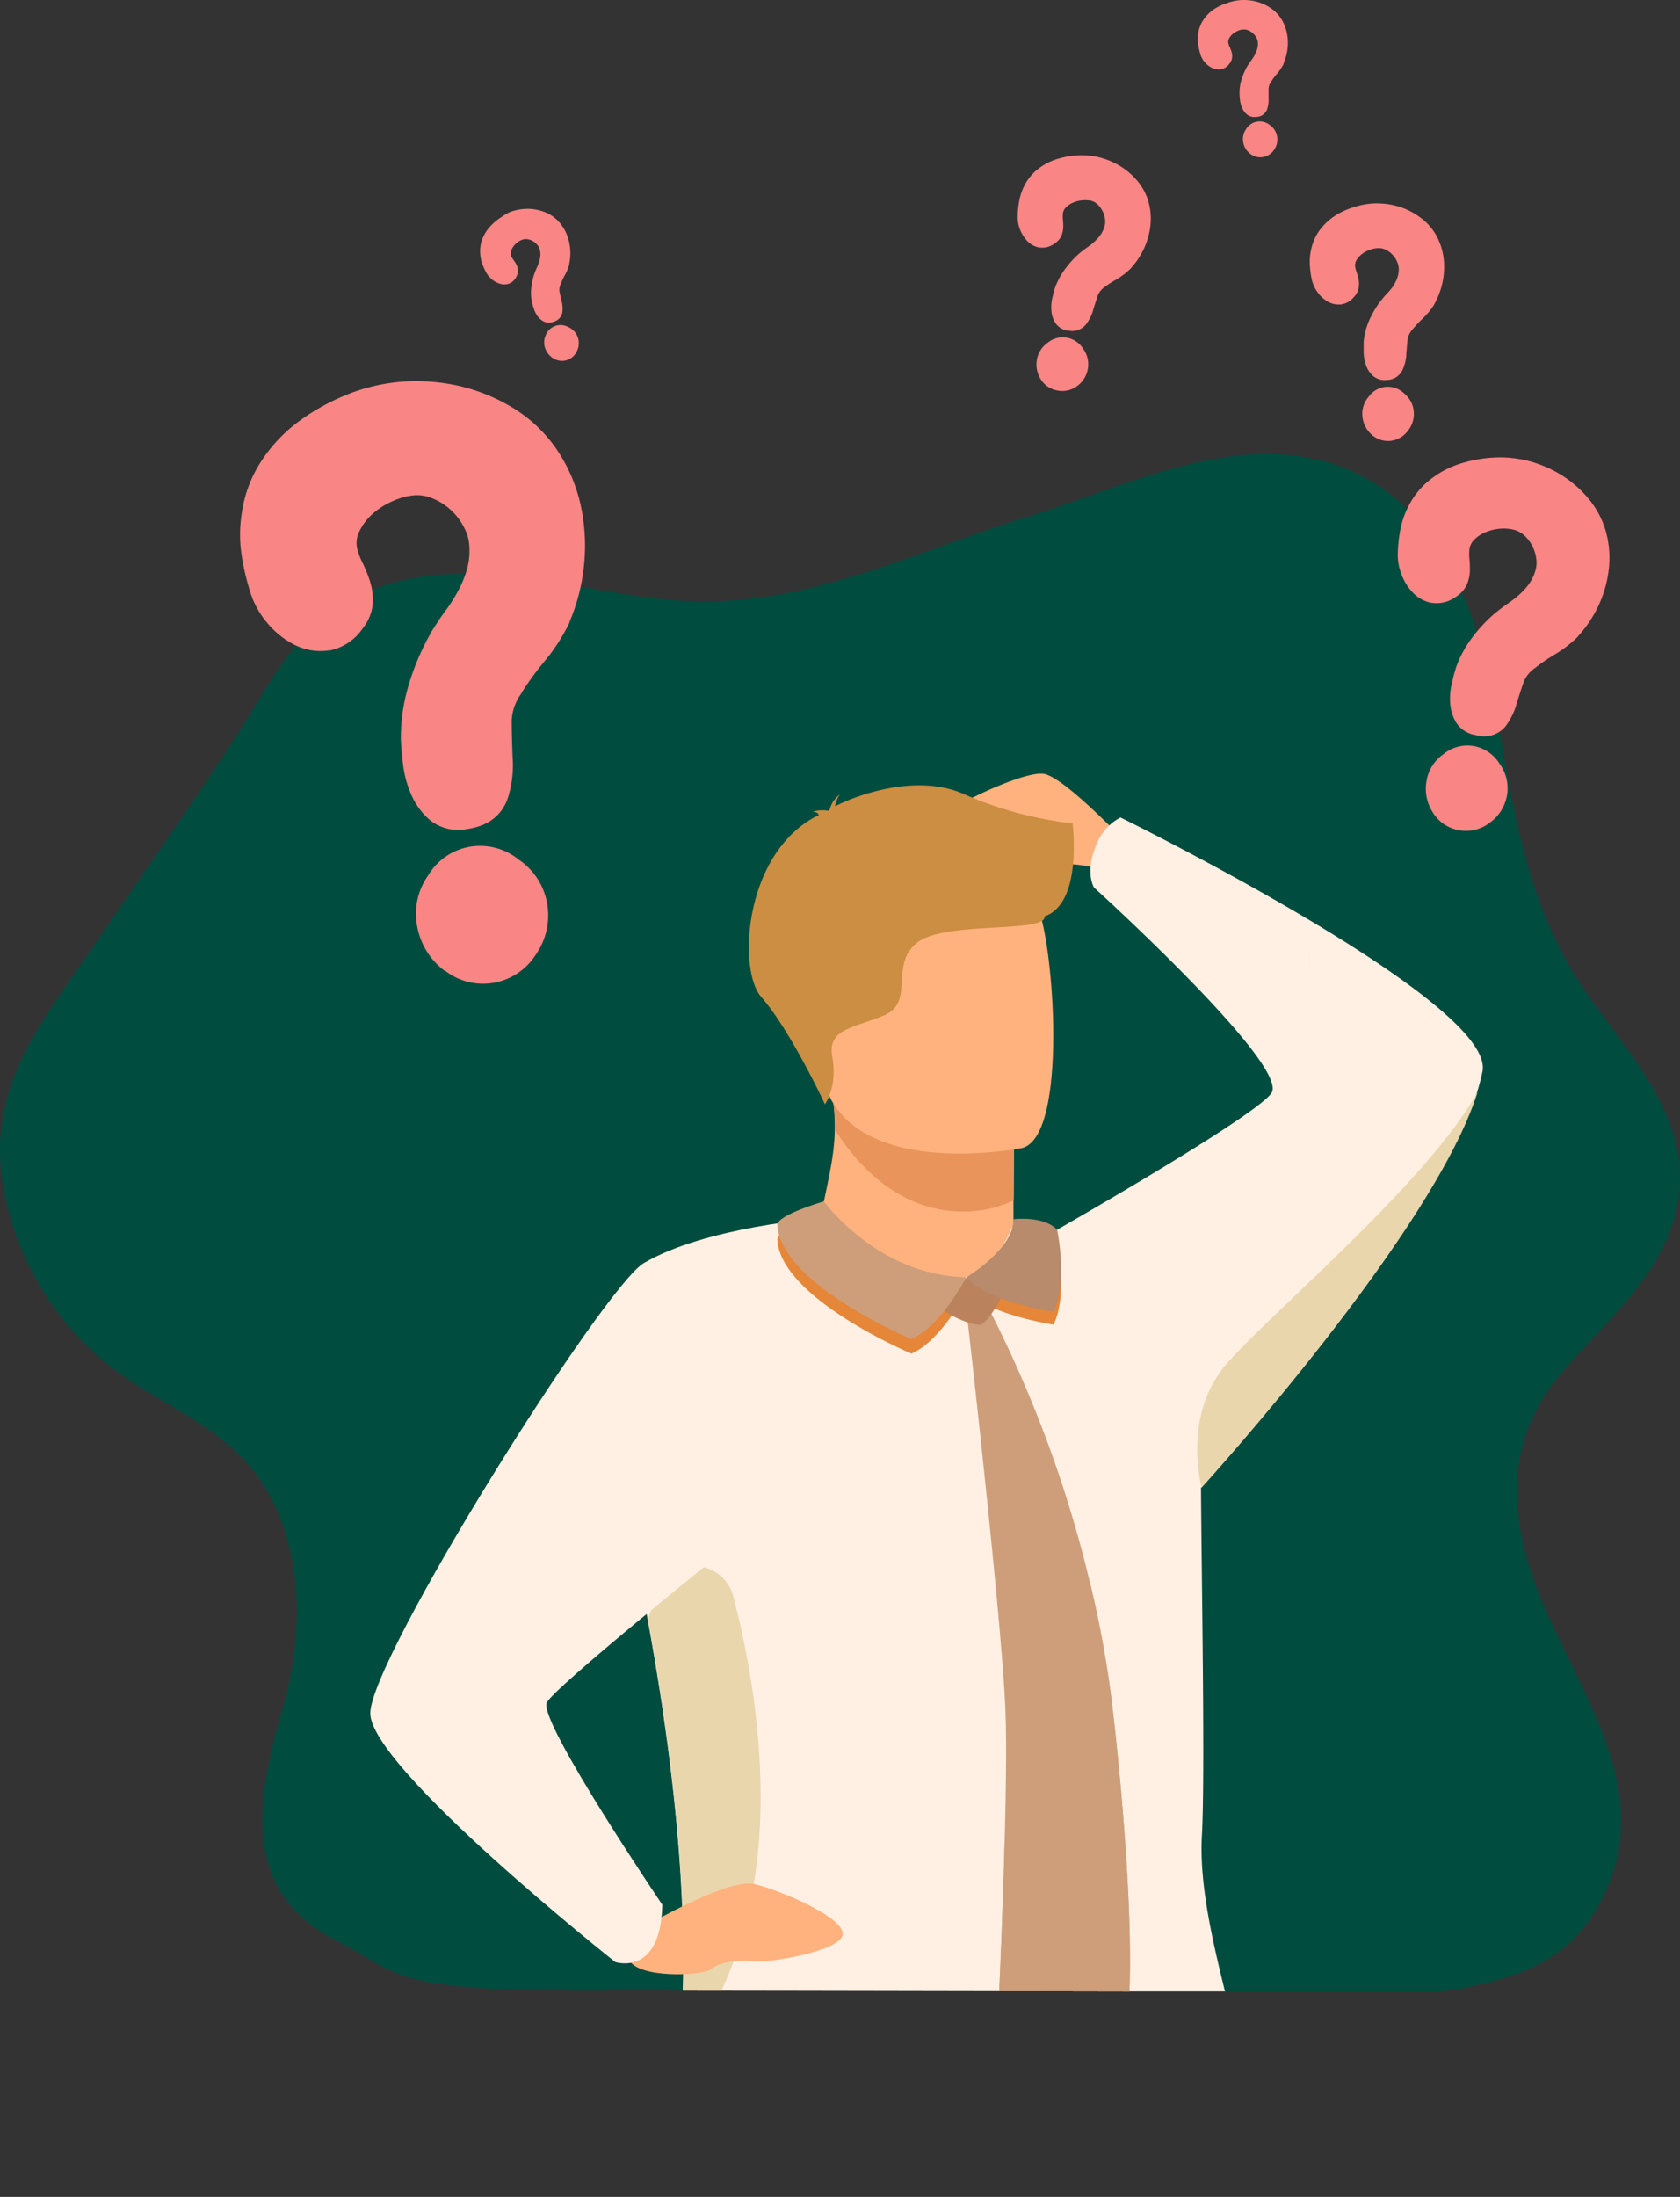
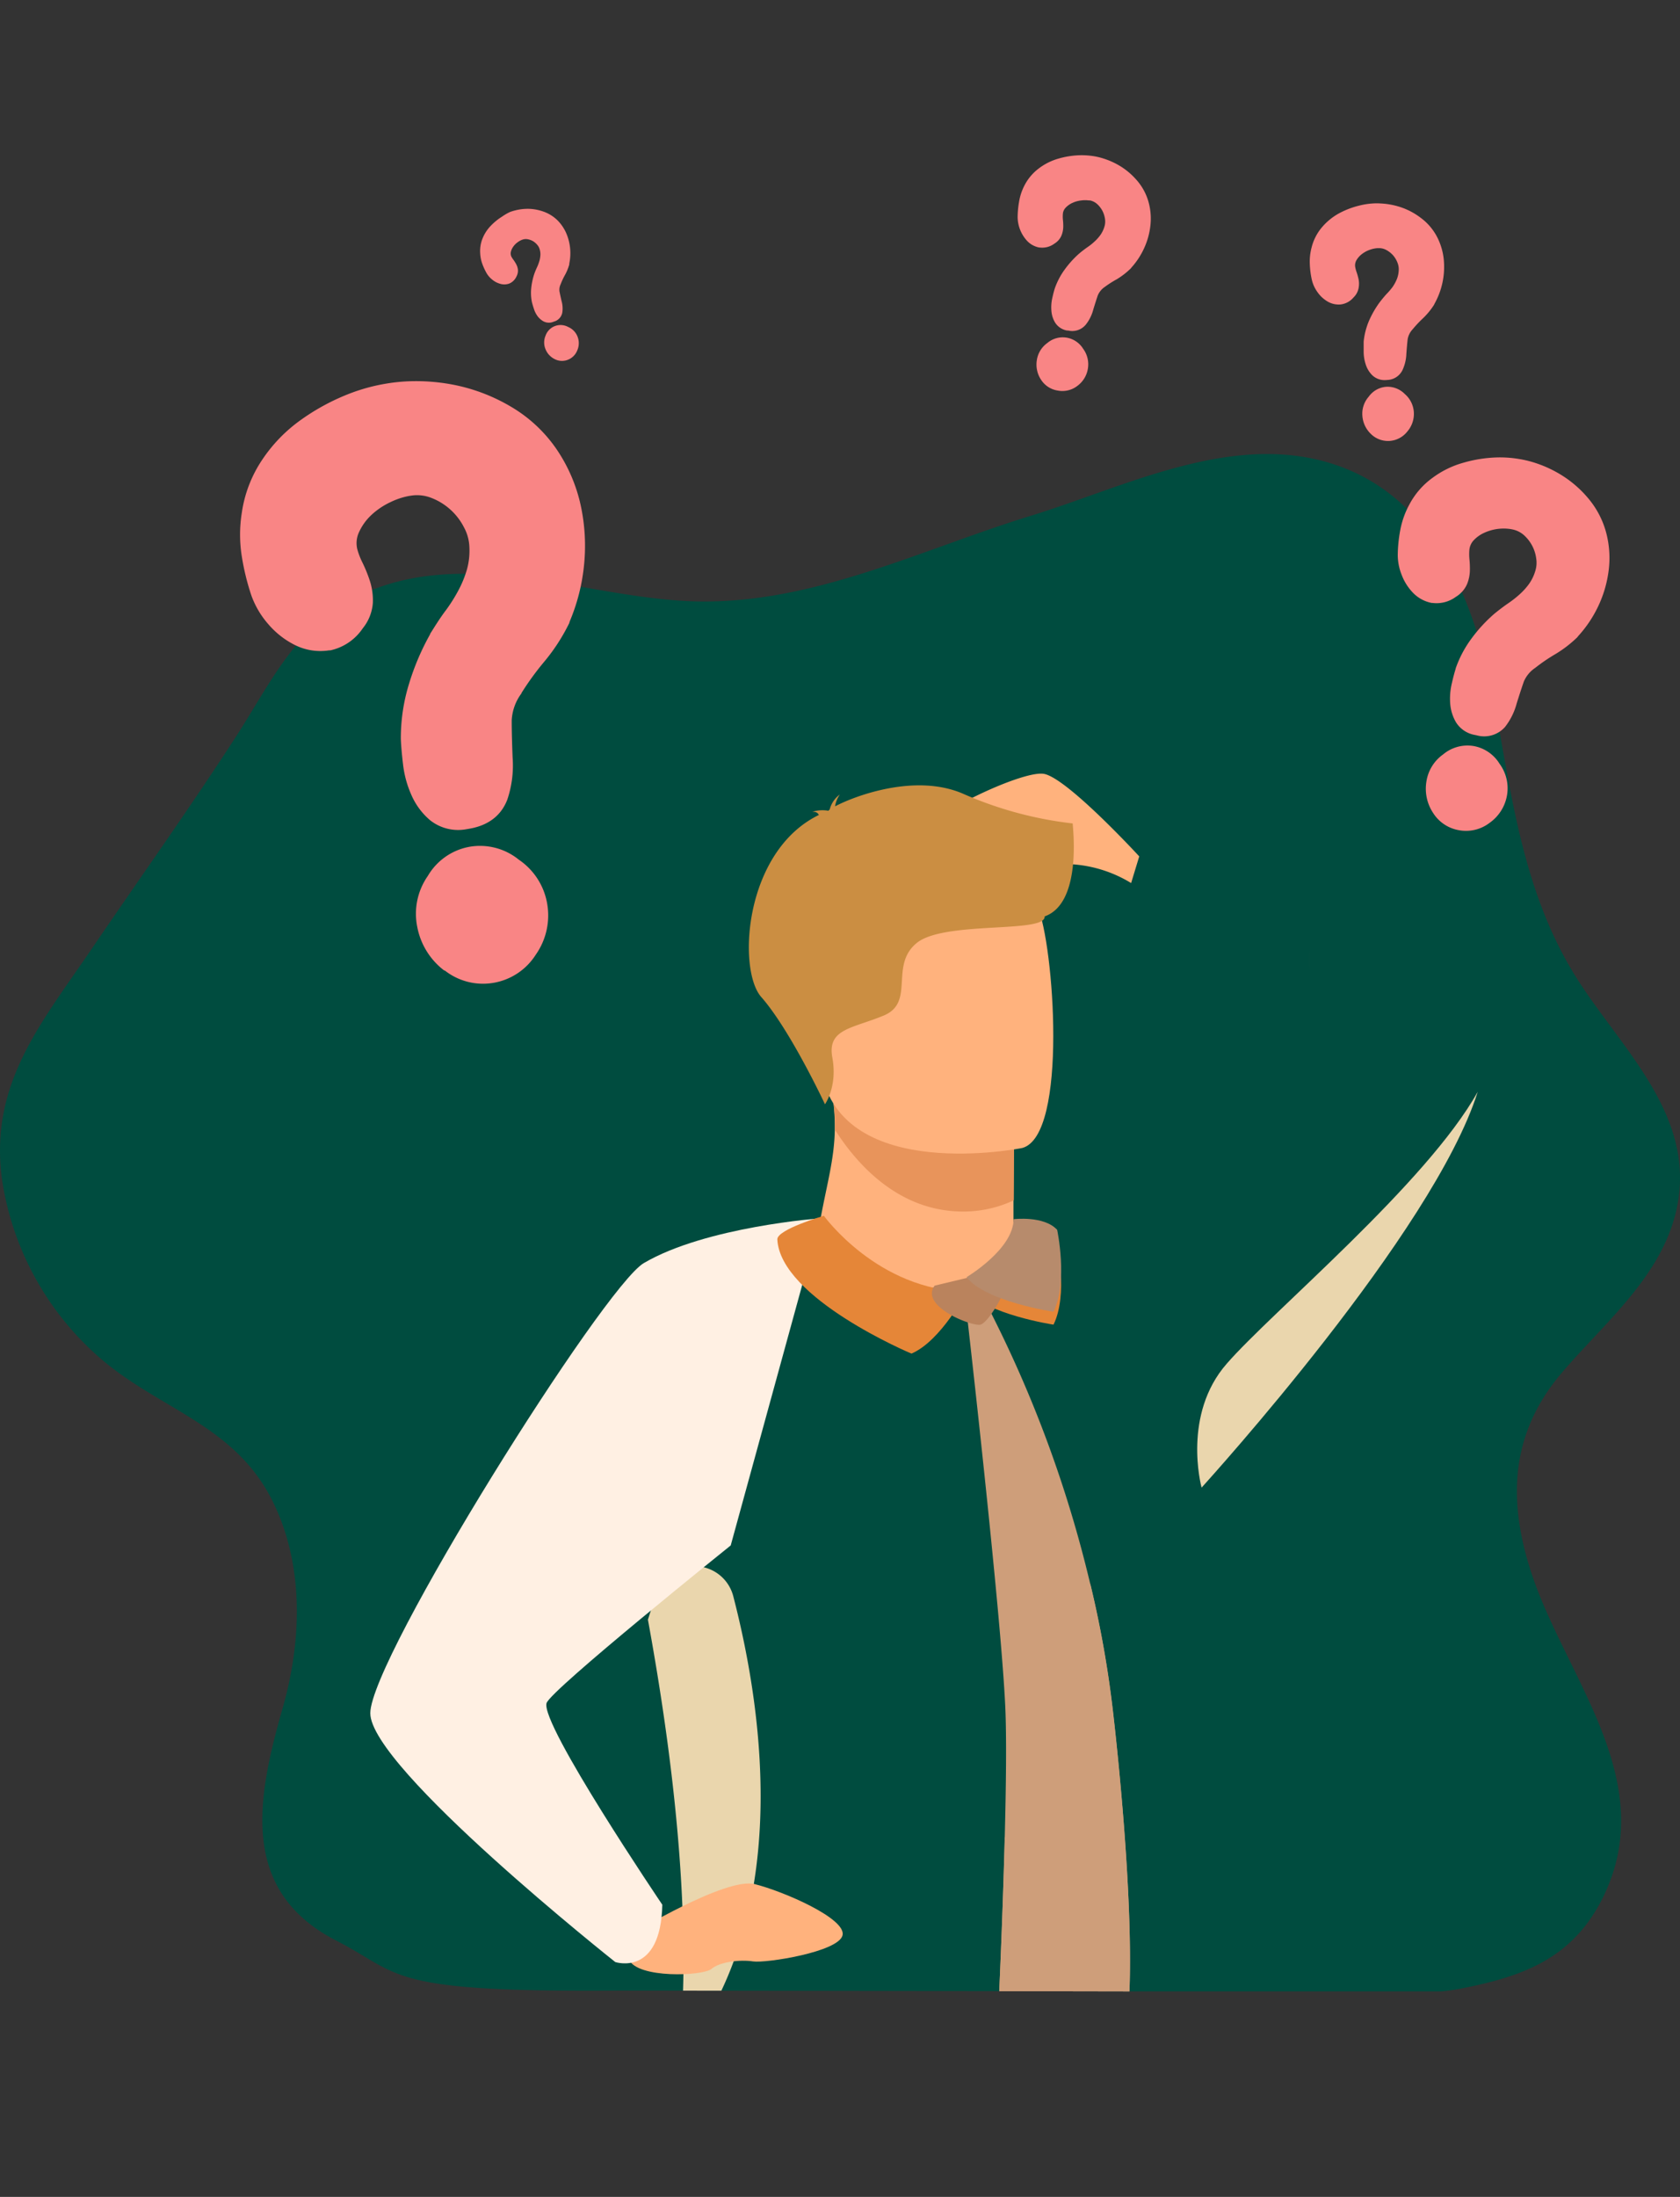
<svg xmlns="http://www.w3.org/2000/svg" viewBox="0 0 316.36 413.53">
  <rect x="0" y="0" width="316.36" height="413.53" fill="#333333" stroke="none" />
  <defs>
    <style>.cls-1{fill:#004c3f;}.cls-2{isolation:isolate;}.cls-3{clip-path:url(#clip-path);}.cls-4{fill:#ffb27d;}.cls-5{fill:#e8945b;}.cls-6{fill:#cb8e42;}.cls-7{fill:#fff0e3;}.cls-8{fill:#ead6ad;}.cls-9{fill:#e58638;}.cls-10{fill:#ce9e7a;}.cls-11{fill:#ba835d;}.cls-12{fill:#b78b6c;}.cls-13{fill:#f98585;}.cls-14,.cls-15{opacity:0.2;mix-blend-mode:multiply;}.cls-15{fill:#724944;}</style>
    <clipPath id="clip-path">
      <path class="cls-1" d="M315.66,227.84c4-17.58-10.07-30.1-18.61-43.49-9.78-15.35-12.18-32.9-15.36-50.54-3.31-18.36-10.43-39.36-29.74-46.15s-39.69,3.85-57.81,9.42c-21.66,6.65-42.7,17.52-65.93,16-19.85-1.3-41.47-10.14-60.64-.94-11.85,5.69-16.36,16-23,26.31C35.91,151.84,26.63,164.86,17.68,178,8,192.33-2.15,203.87.4,222.17A55.3,55.3,0,0,0,17.8,254.7c11.33,10.45,26.09,13,33.48,27.76,6,12,5.58,26.23,2,38.88-4.79,16.77-8.43,34.44,10,43.92,12.58,6.46,9.18,9.77,53.19,9.43.14,0,53.8.06,98.39.16H271.4a35.89,35.89,0,0,0,3.56-.51c11.4-2.23,21-5.4,26.84-17.08,10.93-22-6.88-41.35-13.39-61.07-4.66-14.11-3.86-26.61,5.75-37.86C302.13,249,312.81,240.35,315.66,227.84Z" />
    </clipPath>
  </defs>
  <g class="cls-2">
    <g id="Layer_2" data-name="Layer 2">
      <g id="Layer_1-2" data-name="Layer 1">
        <path class="cls-1" d="M315.66,227.84c4-17.58-10.07-30.1-18.61-43.49-9.78-15.35-12.18-32.9-15.36-50.54-3.31-18.36-10.43-39.36-29.74-46.15s-39.69,3.85-57.81,9.42c-21.66,6.65-42.7,17.52-65.93,16-19.85-1.3-41.47-10.14-60.64-.94-11.85,5.69-16.36,16-23,26.31C35.91,151.84,26.63,164.86,17.68,178,8,192.33-2.15,203.87.4,222.17A55.3,55.3,0,0,0,17.8,254.7c11.33,10.45,26.09,13,33.48,27.76,6,12,5.58,26.23,2,38.88-4.79,16.77-8.43,34.44,10,43.92,12.58,6.46,9.18,9.77,53.19,9.43.14,0,53.8.06,98.39.16H271.4a35.89,35.89,0,0,0,3.56-.51c11.4-2.23,21-5.4,26.84-17.08,10.93-22-6.88-41.35-13.39-61.07-4.66-14.11-3.86-26.61,5.75-37.86C302.13,249,312.81,240.35,315.66,227.84Z" />
        <g class="cls-3">
          <path class="cls-4" d="M214.53,161.2s-13.79-15-18.06-15.55-21.83,7.91-22.83,11.23,19.32-3.32,20.45,0,2.38,5.58,8.15,5.83A24.36,24.36,0,0,1,213,166.22Z" />
          <path class="cls-4" d="M190.85,225.94l0,3.55s1,11.09-12.69,12.71-24-4.33-23.63-12.88c1.23-6.63,2.58-11.18,2.67-16.66a37.86,37.86,0,0,0-.48-6.64l26.46-.53,7.79,1.28Z" />
          <path class="cls-5" d="M191,206.77l-.1,19.17a22.33,22.33,0,0,1-9.54,2.11c-12.16,0-20-8.92-24.13-15.39a37.86,37.86,0,0,0-.48-6.64l26.46-.53Z" />
          <path class="cls-4" d="M192.49,216.09s-33.88,6.84-37.82-14.33-11-34.53,10.5-39.8,27.19,2,30.22,8.77S201.2,213.76,192.49,216.09Z" />
          <path class="cls-6" d="M202,155a71.14,71.14,0,0,1-20.59-5.57c-9-3.94-20.46.39-24.16,2.35a5.39,5.39,0,0,1,.9-2.23,5,5,0,0,0-1.91,2.83c-.17.12-.25.21-.2.24a6.32,6.32,0,0,0-3.1.2s.85-.12,1.15.42a.4.4,0,0,0,.14.15c-14.11,6.82-15.42,29.12-10.88,34.28,5.47,6.21,12,20.19,12,20.19s2.39-3.31,1.39-8.77,3.73-5.46,9.69-7.94,1-9.44,6.21-13.66,24.33-1.74,24.08-5C203.82,170,202,155.74,202,155Z" />
-           <path class="cls-7" d="M211,153.88a9.59,9.59,0,0,0-4.57,5.19c-2.2,5.16-.41,8-.41,8s35.86,32.52,33.53,38.44c-1.22,3.1-29,19.39-40.55,26-4.74-.39-8.42-.36-8.53-.36h0s-7.85,23.92-36-1.87c-4.94,7.19-43.23,24.83-36.59,55.29q2.35,10.72,4.08,20.27c7.9,43.15,7.29,68.61,5.75,82.65-1.2,11-5.75,12.06-1.68,15,0,0,7.91,3.54,22.7,6.61a224.59,224.59,0,0,0,44,4.42c28.93.18,39.88-9.79,39.88-9.79,7.66-7.49-7.49-37-6.28-58.24.62-10.91-.06-48.28-.17-65.45h0l0,0c1.38-1.52,43.7-48.08,52-74.51v0a35.55,35.55,0,0,0,1-3.83C281.8,188.65,211,153.88,211,153.88Z" />
          <path class="cls-8" d="M127.76,387.53c1.54-14,2.15-39.5-5.75-82.65q.81-2.58,1.61-4.94a7.55,7.55,0,0,1,14.46.51C143.92,323,149.18,361.41,127.76,387.53Z" />
          <path class="cls-4" d="M119.12,363.94s17.59-10.64,23-9.29,17.27,6.49,16.54,9.63-14.47,5.29-16.86,4.92-6.25.06-7.82,1.41-14,1.86-15.55-1.79S119.12,363.94,119.12,363.94Z" />
          <path class="cls-7" d="M154.51,229.32s-21.56,1.56-33.27,8.43c-7.58,4.44-51.51,74.43-51.51,84.73s46.13,46.84,46.13,46.84,8.56,2.85,8.86-10.79c0,0-23-34-21.8-37.95.76-2.47,34.68-29.68,34.68-29.68Z" />
          <path class="cls-8" d="M278.27,205.51c-8.33,26.43-50.65,73-52,74.51l0,0v0c-.12-.46-3.61-13.78,4.72-23.31C239.4,247,268.67,222.74,278.27,205.51Z" />
          <path class="cls-9" d="M146.38,233.3c-.09-1.87,8.76-4.45,8.76-4.45S165.27,242.9,182,243.14c0,0-4.76,9.25-10.36,11.65C171.6,254.79,146.93,244.4,146.38,233.3Z" />
          <path class="cls-9" d="M182,242.81s8.84-5.24,8.87-10.92c0,0,5.71-.72,8.2,2.05,0,0,2.1,9.74-.68,15.4C198.35,249.34,185.62,247.4,182,242.81Z" />
          <path class="cls-10" d="M212.69,374.73A18.46,18.46,0,0,1,207.44,387l-5.05,5.17a3.11,3.11,0,0,1-4.56-.13l-7-8a11.12,11.12,0,0,1-2.73-7.78c.29-6.34.8-18.57,1.1-30.35.25-9.55.36-18.82.11-24.45-.79-17.95-7.34-75-7.34-75h4.31a230.35,230.35,0,0,1,19,51.59,200.41,200.41,0,0,1,4.21,23.4S213.45,354,212.69,374.73Z" />
          <path class="cls-11" d="M176,242l12-2.87a1.81,1.81,0,0,1,1.53,2.08c-.05,2-3.38,7.66-4.86,8.12S173.12,245.92,176,242Z" />
-           <path class="cls-10" d="M146.38,230.58c-.09-1.87,8.76-4.45,8.76-4.45s10.13,14,26.82,14.28c0,0-4.76,9.26-10.36,11.65C171.6,252.06,146.93,241.67,146.38,230.58Z" />
          <path class="cls-12" d="M182,240.41s8.84-5.24,8.87-10.92c0,0,5.71-.71,8.2,2,0,0,2.1,9.74-.68,15.4C198.35,246.94,185.62,245,182,240.41Z" />
          <path class="cls-10" d="M212.69,374.73A18.46,18.46,0,0,1,207.44,387l-5.05,5.17a3.11,3.11,0,0,1-4.56-.13l-7-8a11.12,11.12,0,0,1-2.73-7.78c.29-6.34.8-18.57,1.1-30.35,11.19-14,15-32.69,16.1-47.85a200.41,200.41,0,0,1,4.21,23.4S213.45,354,212.69,374.73Z" />
        </g>
        <path class="cls-13" d="M92.94,185a11.65,11.65,0,0,1-9.18-2.32l-.05,0-.06,0a13.45,13.45,0,0,1-5.08-8.22,12.43,12.43,0,0,1,2-9.59,11.44,11.44,0,0,1,7.8-5.47,11.59,11.59,0,0,1,9.34,2.43,12.53,12.53,0,0,1,5.33,8.28,12.86,12.86,0,0,1-2.16,9.61A11.75,11.75,0,0,1,92.94,185Zm-4.61-29-.48.08h0A8.49,8.49,0,0,1,81,154.4a13,13,0,0,1-3.5-4.69A19.56,19.56,0,0,1,75.91,144c-.22-1.82-.37-3.46-.43-4.9V139A34.58,34.58,0,0,1,77,128.79a46.81,46.81,0,0,1,4-9.41l0-.07c1-1.59,1.94-3.1,3-4.49a30.23,30.23,0,0,0,2.34-3.73,20.32,20.32,0,0,0,1.58-3.86,13.16,13.16,0,0,0,.47-4.21v0a8.31,8.31,0,0,0-1-3.72,11.57,11.57,0,0,0-6.11-5.56,7.38,7.38,0,0,0-3.69-.47l-.59.09a13.67,13.67,0,0,0-3.43,1.14A13.84,13.84,0,0,0,69.87,97a10.18,10.18,0,0,0-2.33,3.32,4.85,4.85,0,0,0-.25,3.09,13.85,13.85,0,0,0,1,2.56,27,27,0,0,1,1.39,3.47,11.86,11.86,0,0,1,.53,4.05,8.54,8.54,0,0,1-1.9,4.78,9.86,9.86,0,0,1-6.12,4.15l-.23,0a10.68,10.68,0,0,1-6.41-1,15.94,15.94,0,0,1-5-3.9,16.85,16.85,0,0,1-3.19-5.36v0a45.29,45.29,0,0,1-1.83-7.45,26,26,0,0,1,0-8.16,24,24,0,0,1,3.84-10,28.86,28.86,0,0,1,7.37-7.57,41.39,41.39,0,0,1,9.37-5,34.93,34.93,0,0,1,6.21-1.7,33.68,33.68,0,0,1,3.88-.47,36.79,36.79,0,0,1,10.13.81,34.09,34.09,0,0,1,10,4,26.9,26.9,0,0,1,8.6,8.12,30.27,30.27,0,0,1,4.42,10.37,35.92,35.92,0,0,1,.64,11.16,36.45,36.45,0,0,1-2.7,10.69l-.11.37-.12.23a35.89,35.89,0,0,1-4.58,7,53.15,53.15,0,0,0-4.27,5.87l0,.07a9.26,9.26,0,0,0-1.85,5.09c0,2.11.07,4.47.17,7a20.1,20.1,0,0,1-1,7.93C94.72,152.61,92.9,155.23,88.33,156Z" />
        <path class="cls-13" d="M274.73,156.27a7.19,7.19,0,0,1-4.87-3.26l0,0,0,0a8.25,8.25,0,0,1-1.26-5.85,7.67,7.67,0,0,1,3.16-5.16,7.13,7.13,0,0,1,5.69-1.58,7.21,7.21,0,0,1,4.94,3.36,7.78,7.78,0,0,1,1.39,5.94,8,8,0,0,1-3.25,5.15A7.3,7.3,0,0,1,274.73,156.27Zm3.33-17.86-.29-.06h0a5.27,5.27,0,0,1-3.61-2.42,8.17,8.17,0,0,1-1.07-3.46,12.28,12.28,0,0,1,.26-3.65c.25-1.11.5-2.1.77-2.95v-.06a21.12,21.12,0,0,1,3-5.65,28.59,28.59,0,0,1,4.3-4.65l0,0c.89-.72,1.78-1.4,2.66-2a19.38,19.38,0,0,0,2.14-1.69,12.61,12.61,0,0,0,1.72-1.92,8.24,8.24,0,0,0,1.15-2.36v0a5.19,5.19,0,0,0,.2-2.37,7.14,7.14,0,0,0-2.4-4.51,4.69,4.69,0,0,0-2.06-1l-.36-.07a8.78,8.78,0,0,0-4.93.68,6.28,6.28,0,0,0-2.05,1.45,3.07,3.07,0,0,0-.79,1.75,9.61,9.61,0,0,0,0,1.69,18.48,18.48,0,0,1,.09,2.31,7.19,7.19,0,0,1-.53,2.48,5.3,5.3,0,0,1-2.1,2.39,6.12,6.12,0,0,1-4.43,1.15l-.14,0a6.64,6.64,0,0,1-3.53-1.93,9.85,9.85,0,0,1-2.1-3.32,10.26,10.26,0,0,1-.75-3.78v0a27.08,27.08,0,0,1,.48-4.72,16.25,16.25,0,0,1,1.7-4.76,14.58,14.58,0,0,1,4.32-5,17.7,17.7,0,0,1,5.86-2.88,25.19,25.19,0,0,1,6.5-1,21.71,21.71,0,0,1,4,.3,20.68,20.68,0,0,1,2.36.53,22.61,22.61,0,0,1,5.74,2.58,21,21,0,0,1,5,4.4,16.66,16.66,0,0,1,3.33,6.52,18.65,18.65,0,0,1,.42,7,22.18,22.18,0,0,1-1.94,6.64,22.7,22.7,0,0,1-3.8,5.67l-.14.19-.11.11a22.51,22.51,0,0,1-4.13,3.14,33.25,33.25,0,0,0-3.71,2.54l0,0a5.84,5.84,0,0,0-2.14,2.58c-.43,1.24-.88,2.62-1.35,4.13a12.31,12.31,0,0,1-2.2,4.42A5.24,5.24,0,0,1,278.06,138.41Z" />
        <path class="cls-13" d="M199.15,73.51a4.54,4.54,0,0,1-3.09-2l0,0v0a5.16,5.16,0,0,1-.82-3.68,4.85,4.85,0,0,1,2-3.28,4.48,4.48,0,0,1,3.58-1,4.55,4.55,0,0,1,3.14,2.09,4.94,4.94,0,0,1,.9,3.74,5,5,0,0,1-2,3.27A4.6,4.6,0,0,1,199.15,73.51Zm2-11.29-.18,0h0a3.33,3.33,0,0,1-2.29-1.51,5,5,0,0,1-.69-2.18,7.83,7.83,0,0,1,.14-2.3c.15-.7.31-1.33.47-1.86v0a13.6,13.6,0,0,1,1.86-3.59,18.32,18.32,0,0,1,2.7-3l0,0a20.56,20.56,0,0,1,1.66-1.28,10.91,10.91,0,0,0,1.34-1.08,7.86,7.86,0,0,0,1.08-1.22,5.44,5.44,0,0,0,.72-1.49v0a3.26,3.26,0,0,0,.12-1.5,4.67,4.67,0,0,0-.51-1.57,4.6,4.6,0,0,0-1-1.26,2.91,2.91,0,0,0-1.3-.65l-.23,0a5.08,5.08,0,0,0-1.41,0,5.18,5.18,0,0,0-1.7.47,4,4,0,0,0-1.29.93,1.89,1.89,0,0,0-.49,1.11,6.38,6.38,0,0,0,0,1.06,10.55,10.55,0,0,1,.07,1.46,4.58,4.58,0,0,1-.33,1.56,3.26,3.26,0,0,1-1.31,1.52,3.84,3.84,0,0,1-2.79.75h-.09a4.21,4.21,0,0,1-2.24-1.2,6.73,6.73,0,0,1-1.83-4.47v0a17.77,17.77,0,0,1,.28-3,10.27,10.27,0,0,1,1-3,9.3,9.3,0,0,1,2.7-3.21,11.14,11.14,0,0,1,3.69-1.85,16.13,16.13,0,0,1,4.1-.64,14.91,14.91,0,0,1,2.51.17,12.79,12.79,0,0,1,1.49.33,14.5,14.5,0,0,1,3.63,1.6,13.35,13.35,0,0,1,3.16,2.75,10.48,10.48,0,0,1,2.13,4.1,11.64,11.64,0,0,1,.3,4.39,13.81,13.81,0,0,1-1.19,4.2,14.13,14.13,0,0,1-2.37,3.6l-.09.13-.07.07a14.43,14.43,0,0,1-2.59,2A20.14,20.14,0,0,0,208.05,54l0,0a3.6,3.6,0,0,0-1.34,1.64c-.26.78-.54,1.66-.83,2.61a7.72,7.72,0,0,1-1.37,2.8A3.3,3.3,0,0,1,201.16,62.22Z" />
        <path class="cls-13" d="M261.64,83a4.58,4.58,0,0,1-3.47-1.3l0,0,0,0a5.22,5.22,0,0,1-1.62-3.41,4.85,4.85,0,0,1,1.2-3.63A4.45,4.45,0,0,1,261,72.81a4.53,4.53,0,0,1,3.53,1.35,4.9,4.9,0,0,1,1.71,3.44A5.09,5.09,0,0,1,265,81.24,4.64,4.64,0,0,1,261.64,83Zm-.55-11.46h-.2a3.31,3.31,0,0,1-2.57-1,5,5,0,0,1-1.16-2,7.72,7.72,0,0,1-.37-2.28c0-.71,0-1.36,0-1.91v-.05a13.43,13.43,0,0,1,1-3.9,18.42,18.42,0,0,1,2-3.48l0,0c.44-.57.89-1.12,1.34-1.61A12.42,12.42,0,0,0,262.25,54a7.94,7.94,0,0,0,.78-1.43,5.15,5.15,0,0,0,.36-1.62v0a3.34,3.34,0,0,0-.22-1.48,4.71,4.71,0,0,0-.85-1.42,4.66,4.66,0,0,0-1.28-1,2.81,2.81,0,0,0-1.42-.34h-.23A5.28,5.28,0,0,0,258,47a5.39,5.39,0,0,0-1.55.83A4.06,4.06,0,0,0,255.42,49a1.94,1.94,0,0,0-.23,1.2,6,6,0,0,0,.26,1,10.62,10.62,0,0,1,.39,1.4,4.31,4.31,0,0,1,0,1.6,3.25,3.25,0,0,1-.94,1.77,3.78,3.78,0,0,1-2.55,1.35h-.09a4.14,4.14,0,0,1-2.45-.68,6.06,6.06,0,0,1-1.77-1.73,6.47,6.47,0,0,1-1-2.21v0a16.2,16.2,0,0,1-.39-3,10.33,10.33,0,0,1,.35-3.17,9.36,9.36,0,0,1,1.92-3.73,11.46,11.46,0,0,1,3.19-2.62A16,16,0,0,1,256,38.69a13.42,13.42,0,0,1,2.49-.39,11,11,0,0,1,1.52,0,14.1,14.1,0,0,1,3.9.75,13.11,13.11,0,0,1,3.69,2,10.44,10.44,0,0,1,3,3.52,11.84,11.84,0,0,1,1.27,4.22,14.23,14.23,0,0,1-1.74,8.39l-.06.14-.05.09a13.66,13.66,0,0,1-2.09,2.53A22.1,22.1,0,0,0,266,62l0,0a3.62,3.62,0,0,0-.93,1.89c-.09.82-.17,1.74-.24,2.73a7.81,7.81,0,0,1-.71,3A3.29,3.29,0,0,1,261.09,71.52Z" />
        <path class="cls-13" d="M106.91,67.73a3,3,0,0,1-2.47-.14h0a3.53,3.53,0,0,1-1.71-1.85,3.27,3.27,0,0,1,0-2.55A3,3,0,0,1,107,61.55a3.25,3.25,0,0,1,1.77,1.85,3.35,3.35,0,0,1-.07,2.56A3.09,3.09,0,0,1,106.91,67.73Zm-2.62-7.19-.12.05h0a2.22,2.22,0,0,1-1.83-.1,3.55,3.55,0,0,1-1.13-1,4.8,4.8,0,0,1-.68-1.38c-.15-.45-.27-.86-.36-1.22v0h0a8.7,8.7,0,0,1-.13-2.69,12.54,12.54,0,0,1,.56-2.61v0a13.87,13.87,0,0,1,.53-1.29,8.72,8.72,0,0,0,.41-1.07,4.83,4.83,0,0,0,.21-1.07,3.05,3.05,0,0,0-.09-1.1h0a2.2,2.2,0,0,0-.43-.9,3.38,3.38,0,0,0-.82-.74,3.21,3.21,0,0,0-1-.38,2,2,0,0,0-1,.06l-.14.05a3.44,3.44,0,0,0-.82.47,3.27,3.27,0,0,0-.82.84,2.68,2.68,0,0,0-.44,1,1.42,1.42,0,0,0,.09.81,4,4,0,0,0,.38.6,6.94,6.94,0,0,1,.52.82,2.88,2.88,0,0,1,.34,1,2.21,2.21,0,0,1-.25,1.32,2.58,2.58,0,0,1-1.36,1.36l0,0a2.71,2.71,0,0,1-1.69.06,4,4,0,0,1-1.47-.75,4.28,4.28,0,0,1-1.09-1.21h0a11.47,11.47,0,0,1-.84-1.81,6.74,6.74,0,0,1-.4-2.09,6.22,6.22,0,0,1,.48-2.76,7.4,7.4,0,0,1,1.51-2.3,11,11,0,0,1,2.14-1.74A10,10,0,0,1,96,39.92a7.83,7.83,0,0,1,1-.31,9.66,9.66,0,0,1,2.63-.3,9,9,0,0,1,2.74.53A7.13,7.13,0,0,1,105,41.49a8,8,0,0,1,1.64,2.43,9.52,9.52,0,0,1,.56,5.69v.1l0,.07a9.31,9.31,0,0,1-.82,2,13.22,13.22,0,0,0-.8,1.71v0a2.39,2.39,0,0,0-.22,1.4c.11.54.24,1.14.39,1.78a5.16,5.16,0,0,1,.15,2.08A2.17,2.17,0,0,1,104.29,60.54Z" />
-         <path class="cls-13" d="M237.8,29.56a3,3,0,0,1-2.39-.63h0v0a3.42,3.42,0,0,1-1.3-2.15,3.25,3.25,0,0,1,.55-2.49,3,3,0,0,1,4.48-.74,3.3,3.3,0,0,1,1.36,2.17,3.4,3.4,0,0,1-.59,2.5A3.07,3.07,0,0,1,237.8,29.56ZM236.69,22l-.13,0h0a2.19,2.19,0,0,1-1.77-.47,3.39,3.39,0,0,1-.89-1.23,5.2,5.2,0,0,1-.4-1.49c-.05-.47-.08-.9-.09-1.28h0a8.8,8.8,0,0,1,.41-2.66,12.6,12.6,0,0,1,1.08-2.44v0c.26-.41.52-.8.79-1.16a8.25,8.25,0,0,0,.62-1,5.44,5.44,0,0,0,.42-1,3.42,3.42,0,0,0,.14-1.1h0a2.14,2.14,0,0,0-.24-1,3,3,0,0,0-.66-.89,3.07,3.07,0,0,0-.91-.58,2,2,0,0,0-1-.14l-.15,0a3.32,3.32,0,0,0-.9.28,3.78,3.78,0,0,0-1,.66,2.69,2.69,0,0,0-.62.86,1.28,1.28,0,0,0-.07.8,3,3,0,0,0,.24.67,8,8,0,0,1,.35.91,2.88,2.88,0,0,1,.12,1,2.1,2.1,0,0,1-.51,1.24,2.55,2.55,0,0,1-1.6,1.07h-.06a2.85,2.85,0,0,1-1.67-.29,4.23,4.23,0,0,1-1.29-1,4.33,4.33,0,0,1-.81-1.4h0a12.56,12.56,0,0,1-.45-1.95,6.86,6.86,0,0,1,0-2.12,6.22,6.22,0,0,1,1-2.61,7.61,7.61,0,0,1,1.94-1.94A10.85,10.85,0,0,1,231.15.54a9.42,9.42,0,0,1,1.62-.42,8.83,8.83,0,0,1,1-.11,9.74,9.74,0,0,1,2.63.24A8.86,8.86,0,0,1,239,1.33a7.1,7.1,0,0,1,2.22,2.14,7.86,7.86,0,0,1,1.11,2.72,9.14,9.14,0,0,1,.13,2.91,9.37,9.37,0,0,1-.73,2.77l0,.1,0,.06a9.73,9.73,0,0,1-1.22,1.81,11.74,11.74,0,0,0-1.13,1.52h0a2.45,2.45,0,0,0-.5,1.33c0,.55,0,1.16,0,1.82a5.23,5.23,0,0,1-.27,2.06A2.19,2.19,0,0,1,236.69,22Z" />
        <g class="cls-14">
          <path class="cls-15" d="M246.51,178.69c.05,1.3.05,2.59,0,3.87A11.93,11.93,0,0,0,246.51,178.69Z" />
        </g>
      </g>
    </g>
  </g>
</svg>